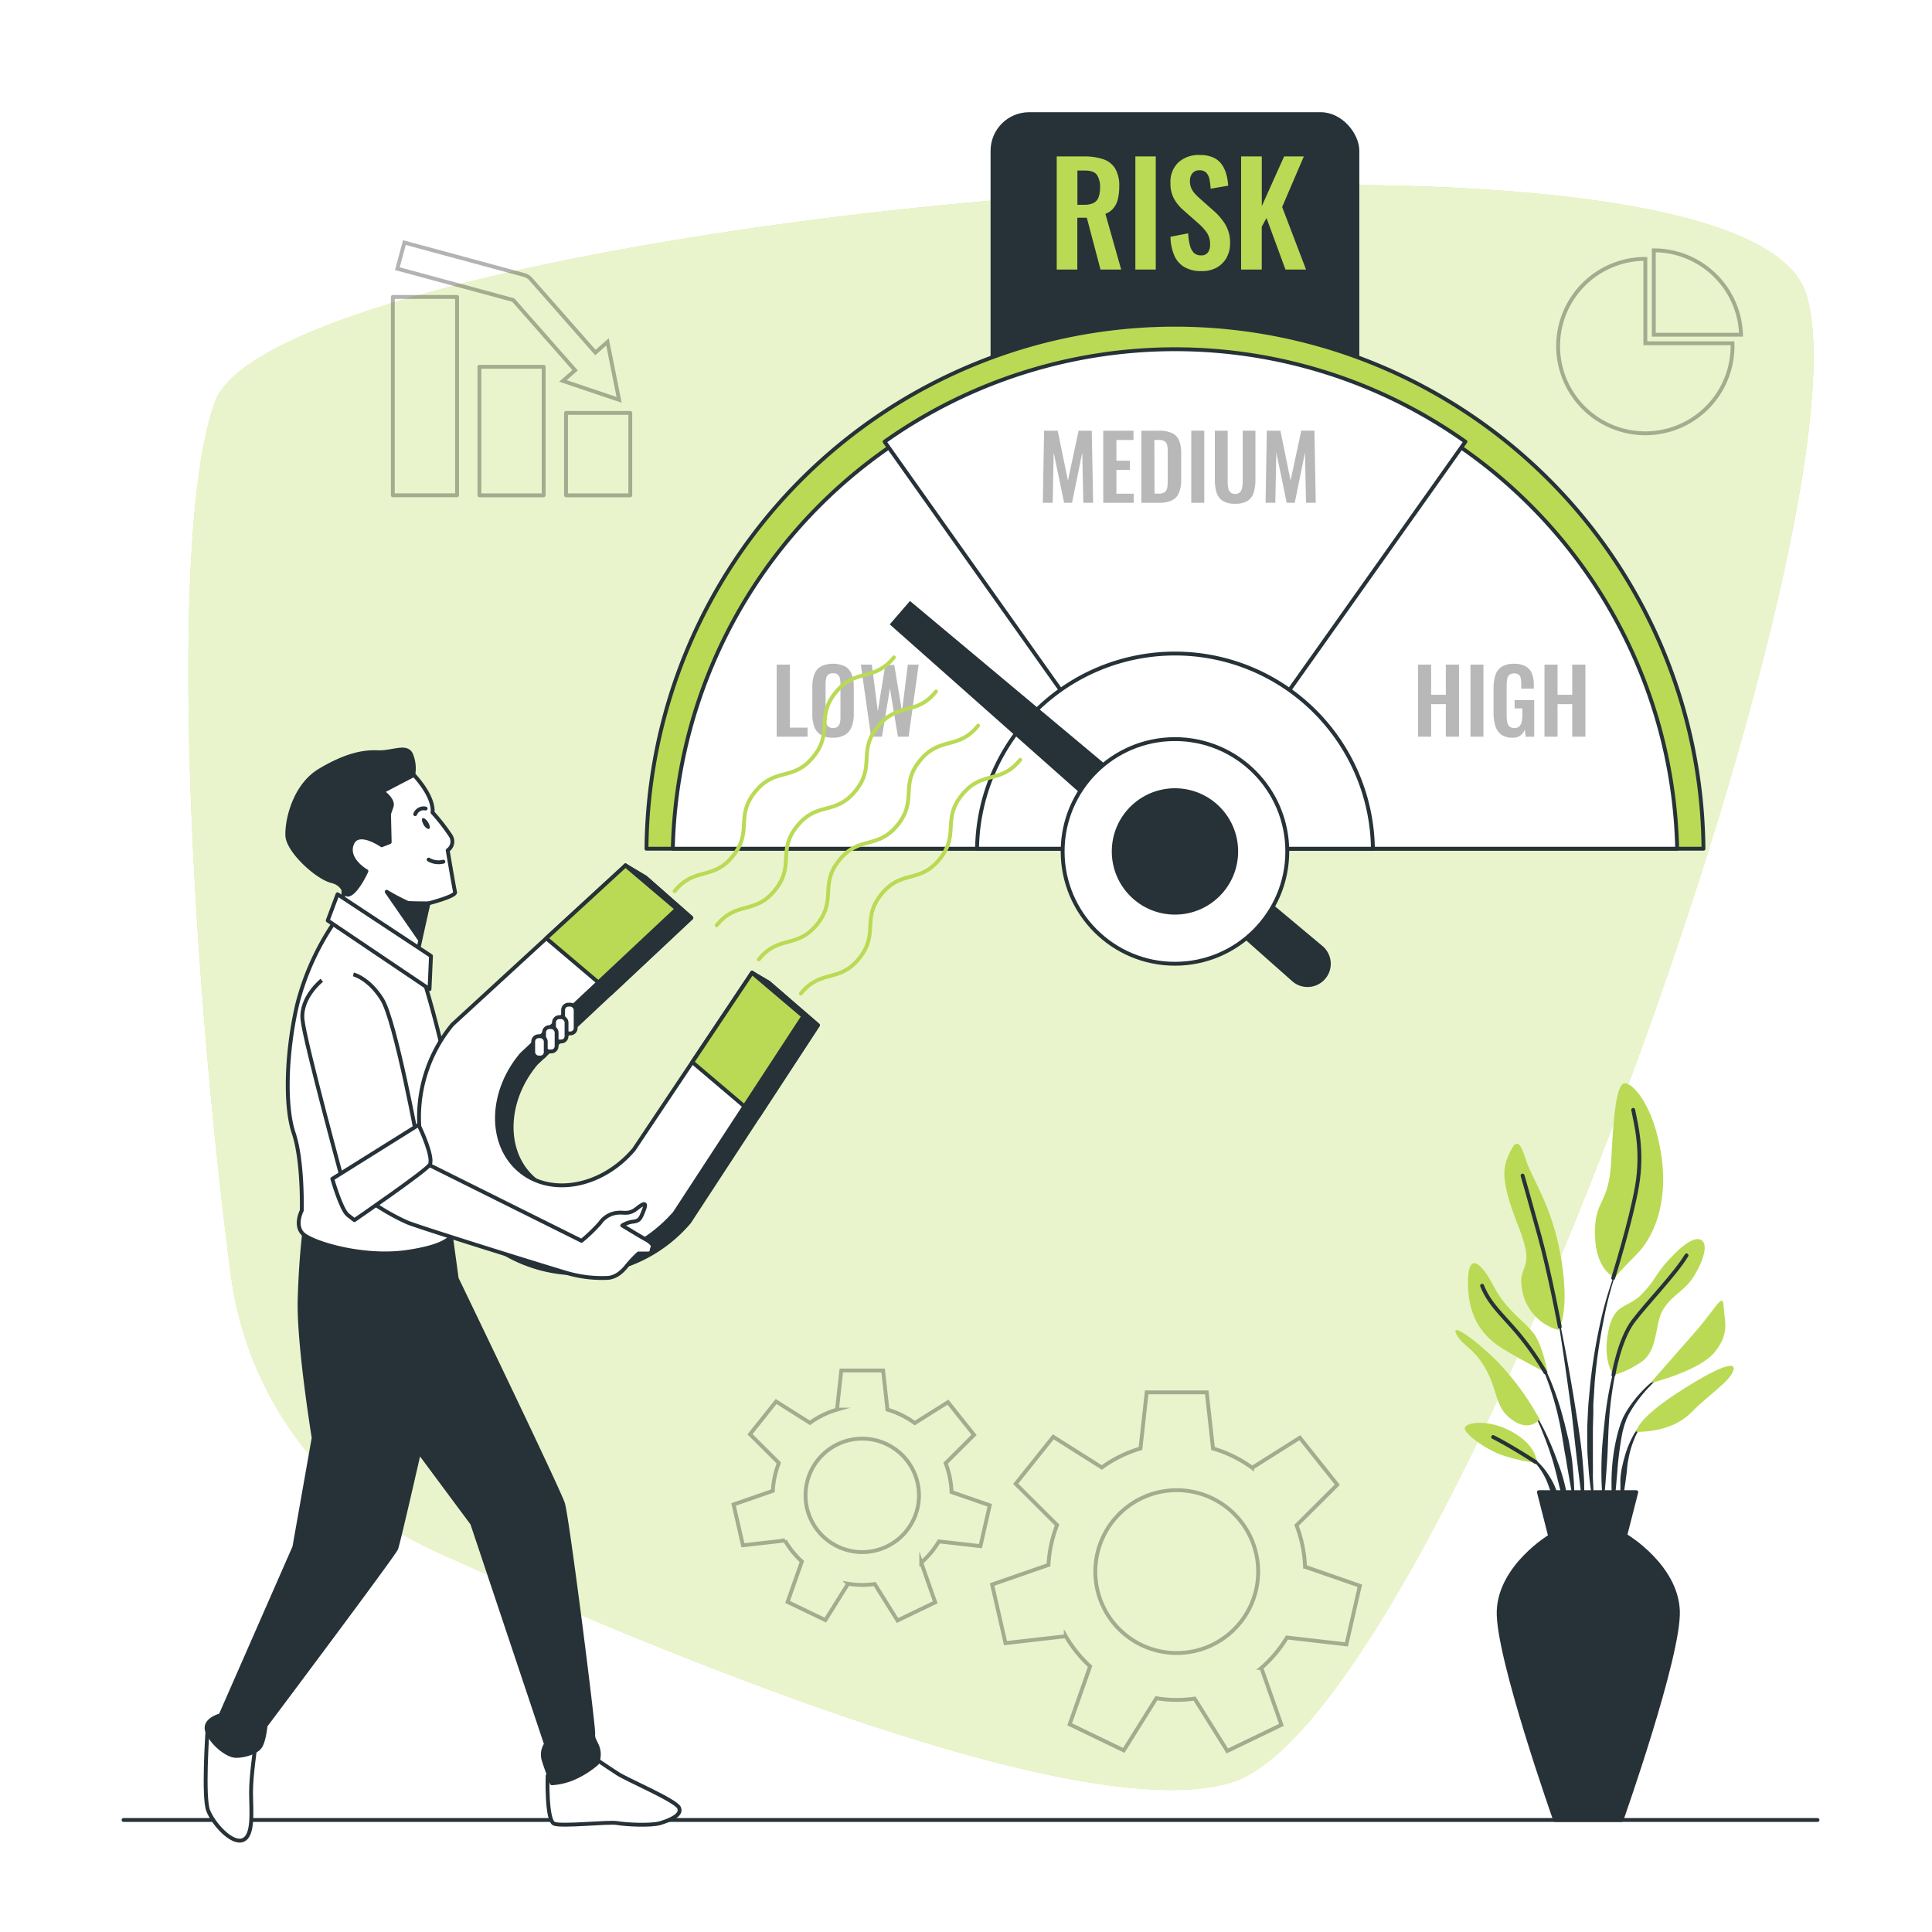
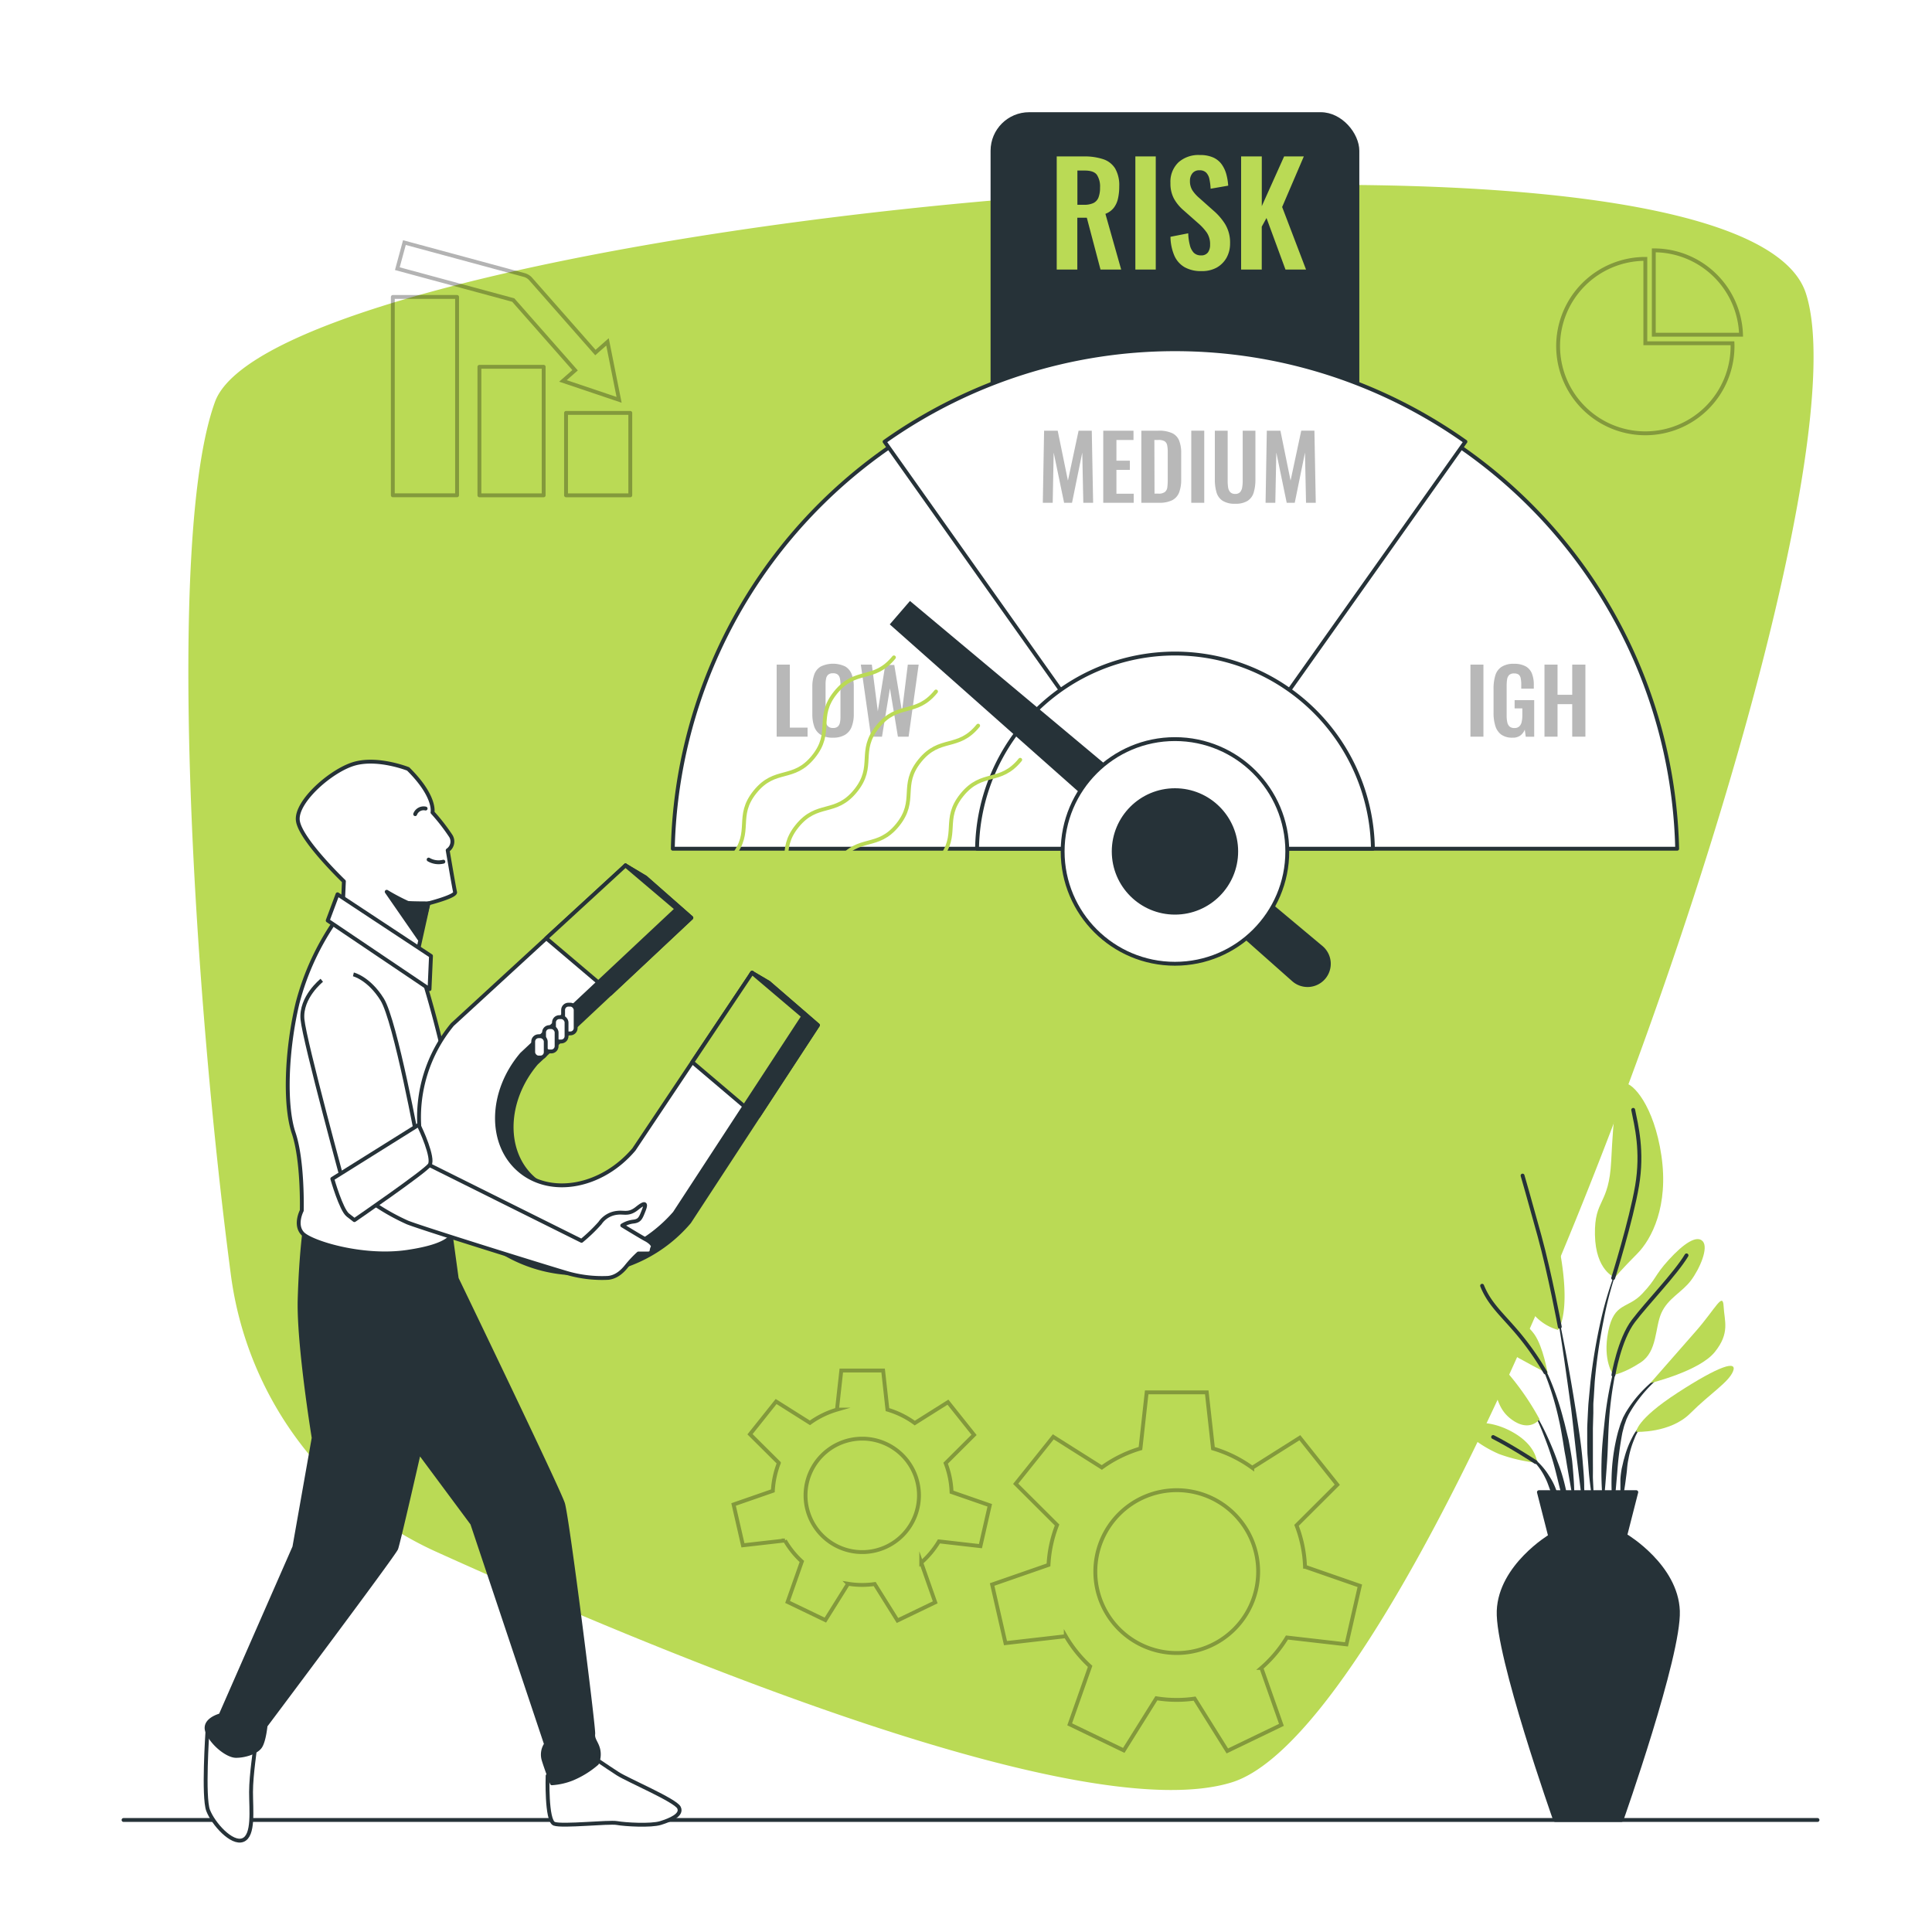
<svg xmlns="http://www.w3.org/2000/svg" class="animated" id="freepik_stories-risk-management" viewBox="0 0 500 500" version="1.1">
  <style>svg#freepik_stories-risk-management:not(.animated) .animable {opacity: 0;}svg#freepik_stories-risk-management.animated #freepik--background-simple--inject-2 {animation: 1s 1 forwards cubic-bezier(.36,-0.01,.5,1.38) zoomIn,3s Infinite  linear shake;animation-delay: 0s,1s;}svg#freepik_stories-risk-management.animated #freepik--Plant--inject-2 {animation: 1.5s Infinite  linear wind;animation-delay: 0s;}svg#freepik_stories-risk-management.animated #freepik--Gears--inject-2 {animation: 3s Infinite  linear shake;animation-delay: 0s;}svg#freepik_stories-risk-management.animated #freepik--Levels--inject-2 {animation: 1s 1 forwards cubic-bezier(.36,-0.01,.5,1.38) slideDown,3s Infinite  linear heartbeat;animation-delay: 0s,1s;}svg#freepik_stories-risk-management.animated #freepik--Character--inject-2 {animation: 1s 1 forwards cubic-bezier(.36,-0.01,.5,1.38) slideLeft,1.5s Infinite  linear floating;animation-delay: 0s,1s;}            @keyframes zoomIn {                0% {                    opacity: 0;                    transform: scale(0.5);                }                100% {                    opacity: 1;                    transform: scale(1);                }            }                    @keyframes shake {                10%, 90% {                    transform: translate3d(-1px, 0, 0);                  }                  20%, 80% {                    transform: translate3d(2px, 0, 0);                  }                  30%, 50%, 70% {                    transform: translate3d(-4px, 0, 0);                  }                  40%, 60% {                    transform: translate3d(4px, 0, 0);                  }            }                    @keyframes wind {                0% {                    transform: rotate( 0deg );                }                25% {                    transform: rotate( 1deg );                }                75% {                    transform: rotate( -1deg );                }            }                    @keyframes slideDown {                0% {                    opacity: 0;                    transform: translateY(-30px);                }                100% {                    opacity: 1;                    transform: translateY(0);                }            }                    @keyframes heartbeat {                0% {                    transform: scale(1);                }                10% {                    transform: scale(1.1);                }                30% {                    transform: scale(1);                }                40% {                    transform: scale(1);                }                50% {                    transform: scale(1.1);                }                60% {                    transform: scale(1);                }                100% {                    transform: scale(1);                }            }                    @keyframes slideLeft {                0% {                    opacity: 0;                    transform: translateX(-30px);                }                100% {                    opacity: 1;                    transform: translateX(0);                }            }                    @keyframes floating {                0% {                    opacity: 1;                    transform: translateY(0px);                }                50% {                    transform: translateY(-10px);                }                100% {                    opacity: 1;                    transform: translateY(0px);                }            }        .animator-hidden { display: none; }</style>
  <g id="freepik--background-simple--inject-2" class="animable animator-active" style="transform-origin: 259.048px 255.545px;">
    <path d="M59.72,329.7a91.82,91.82,0,0,0,52.91,71.78c60.92,27.58,167.92,71.64,206.16,59.79C373.49,444.33,485.66,132,467.35,75.88S72.48,57.7,55.64,104C42.78,139.38,50.13,256.84,59.72,329.7Z" style="fill: #BADA55; transform-origin: 259.048px 255.545px;" id="el44zrrdgpw4c" class="animable" />
    <g id="elt1hzkkv9tij">
-       <path d="M59.72,329.7a91.82,91.82,0,0,0,52.91,71.78c60.92,27.58,167.92,71.64,206.16,59.79C373.49,444.33,485.66,132,467.35,75.88S72.48,57.7,55.64,104C42.78,139.38,50.13,256.84,59.72,329.7Z" style="fill: rgb(255, 255, 255); opacity: 0.7; transform-origin: 259.048px 255.545px;" class="animable" id="elo6z68d45owe" />
-     </g>
+       </g>
  </g>
  <g id="freepik--Plant--inject-2" class="animable" style="transform-origin: 412.67px 375.673px;">
    <path d="M419.34,326.25h0a.09.09,0,0,0,0-.09s-.08,0-.09,0a93.55,93.55,0,0,0-4.92,15.4,145.86,145.86,0,0,0-2.71,16l-.38,4c-.06.67-.13,1.34-.18,2l-.11,2c-.06,1.35-.14,2.7-.18,4.05l0,4.06.05,2c0,.67.08,1.35.12,2,.11,1.35.19,2.7.31,4,.26,2.69.66,5.36,1.08,8a.09.09,0,0,0,.07.06.07.07,0,0,0,.07-.07h0c0-1.35-.06-2.69-.09-4s-.16-2.68-.14-4,0-2.68,0-4l0-2,0-2,0-4,.11-4,0-2c0-.67.08-1.34.12-2l.24-4A143.06,143.06,0,0,1,415,341.74,91.61,91.61,0,0,1,419.34,326.25Z" style="fill: rgb(38, 50, 56); transform-origin: 415.061px 357.945px;" id="elag6r0568k6f" class="animable" />
    <path d="M419.91,347.26a.07.07,0,0,0,0-.08.06.06,0,0,0-.09,0,94.16,94.16,0,0,0-2.86,10.21,92.39,92.39,0,0,0-1.69,10.49c-.36,3.51-.75,7-.8,10.57a87.34,87.34,0,0,0,.37,10.6.08.08,0,0,0,.15,0c.4-3.52.65-7,.9-10.54s.28-7,.51-10.54a94.55,94.55,0,0,1,1.25-10.45A96.23,96.23,0,0,1,419.91,347.26Z" style="fill: rgb(38, 50, 56); transform-origin: 417.182px 368.131px;" id="elb1ejuskkv1t" class="animable" />
    <path d="M431.56,354.66a.07.07,0,0,0-.1,0,36,36,0,0,0-7.79,6.8,31.94,31.94,0,0,0-3,4.23l-.63,1.18-.49,1.23c-.17.41-.3.83-.43,1.25s-.26.83-.38,1.25a50.69,50.69,0,0,0-1.61,10.28,59.64,59.64,0,0,0,.39,10.35.07.07,0,0,0,.07.06.08.08,0,0,0,.07-.07l.89-10.24a89.07,89.07,0,0,1,1.3-10.1c.09-.42.21-.82.31-1.23a11.16,11.16,0,0,1,.36-1.2l.42-1.19.53-1.12a31.63,31.63,0,0,1,2.79-4.24,35.25,35.25,0,0,1,7.32-7.11h0A.07.07,0,0,0,431.56,354.66Z" style="fill: rgb(38, 50, 56); transform-origin: 424.337px 372.964px;" id="elhi6d1he1ec5" class="animable" />
    <path d="M425.92,367.82a11.44,11.44,0,0,0-3.54,4.26,24.94,24.94,0,0,0-2,5.22c-.14.44-.25.89-.35,1.35l-.32,1.36a23.56,23.56,0,0,0-.35,2.77c0,.93,0,1.86,0,2.78a25.91,25.91,0,0,0,.36,2.77.09.09,0,0,0,.06.06.08.08,0,0,0,.09-.06,26.36,26.36,0,0,0,.49-2.72c.14-.91.28-1.8.39-2.7s.25-1.78.32-2.68.19-1.8.38-2.68a24.28,24.28,0,0,1,1.52-5.16,11.35,11.35,0,0,1,3-4.45h0a.07.07,0,0,0-.09-.11Z" style="fill: rgb(38, 50, 56); transform-origin: 422.678px 378.102px;" id="elig1xlrjf7o" class="animable" />
    <path d="M409.58,378.08c-.38-4.54-1.13-9.05-1.84-13.55s-1.49-9-2.32-13.47-1.74-8.94-2.71-13.39a.06.06,0,0,0-.08-.05s-.06,0-.06.08q1.17,6.72,2.15,13.48t1.9,13.51c.55,4.51,1,9,1.55,13.54l1.67,13.54a.07.07,0,0,0,.06.07.08.08,0,0,0,.08-.07c0-1.14,0-2.28.08-3.43s-.05-2.28-.07-3.42C410,382.63,409.76,380.36,409.58,378.08Z" style="fill: rgb(38, 50, 56); transform-origin: 406.328px 364.728px;" id="eluc7ocmzyu5n" class="animable" />
    <path d="M406.86,378c-.25-1.8-.58-3.59-.92-5.38L405.3,370c-.21-.88-.41-1.77-.67-2.64A74,74,0,0,0,401.16,357l-.55-1.25-.61-1.22c-.38-.83-.85-1.61-1.29-2.41a20.45,20.45,0,0,0-3.28-4.35.09.09,0,0,0-.1,0,.07.07,0,0,0,0,.1h0a20.1,20.1,0,0,1,3,4.45c.39.81.81,1.6,1.15,2.44L400,356l.48,1.26a74.37,74.37,0,0,1,3,10.35c.41,1.75.69,3.53,1,5.3l.42,2.66c.16.89.35,1.77.47,2.66.29,1.78.61,3.55.92,5.33s.61,3.57,1,5.35a.09.09,0,0,0,.07.06.07.07,0,0,0,.07-.07c0-1.82,0-3.64-.12-5.45S407.05,379.83,406.86,378Z" style="fill: rgb(38, 50, 56); transform-origin: 401.37px 368.362px;" id="el4u5l9dtruor" class="animable" />
    <path d="M403.09,378.25c-.84-2.39-1.82-4.72-2.88-7a62.59,62.59,0,0,0-3.62-6.64.07.07,0,1,0-.12.07,63.76,63.76,0,0,1,3.09,6.85c.92,2.33,1.76,4.69,2.45,7.08s1.22,4.84,1.86,7.25,1.21,4.83,1.95,7.27a.08.08,0,0,0,.07.05.07.07,0,0,0,.07-.07,36.29,36.29,0,0,0-.7-7.57A47.55,47.55,0,0,0,403.09,378.25Z" style="fill: rgb(38, 50, 56); transform-origin: 401.209px 378.874px;" id="ell1vd2s13j6" class="animable" />
    <path d="M402.94,386.2a16.23,16.23,0,0,0-2-4.2,17.52,17.52,0,0,0-2.91-3.62,13.83,13.83,0,0,0-1.85-1.4,7.72,7.72,0,0,0-2.11-1,.07.07,0,0,0-.08,0,.06.06,0,0,0,0,.09h0a10.35,10.35,0,0,1,3.48,2.71,16.08,16.08,0,0,1,2.43,3.68c.69,1.3,1.05,2.75,1.65,4.09.27.69.53,1.39.83,2.08a17.41,17.41,0,0,0,.92,2.1h0a.08.08,0,0,0,.06,0,.08.08,0,0,0,.08-.07,16.31,16.31,0,0,0-.09-2.32C403.28,387.71,403.12,387,402.94,386.2Z" style="fill: rgb(38, 50, 56); transform-origin: 398.709px 383.352px;" id="elsy8aybr6mb8" class="animable" />
    <path d="M403.22,344.18a13,13,0,0,1-9.18-9.74c-1.72-8,3.83-4.59-1.14-17.2s-3.82-15.48-2.1-19.11,2.67-2.49,4.2,2.29,7.07,12.23,9.17,26.18S403.22,344.18,403.22,344.18Z" style="fill: #BADA55; transform-origin: 397.118px 320.086px;" id="el2zhxskokrsy" class="animable" />
    <path d="M417.93,330.61s-5-1.71-5.16-11.08,3.63-7.45,4.21-19.11,1.34-19.88,3.44-20.07,7.64,5.74,9.55,18.73-2.48,21.6-6.3,25.42S417.93,330.61,417.93,330.61Z" style="fill: #BADA55; transform-origin: 421.598px 305.478px;" id="elbnedcszytsn" class="animable" />
    <path d="M400.54,355.46s-1.14-6.88-3.44-10.13-7.26-6.12-10.51-12.42-6.88-9.37-6.69-.38,4.21,13.57,9.18,16.62S400.54,355.46,400.54,355.46Z" style="fill: #BADA55; transform-origin: 390.216px 341.187px;" id="elvzenru3fwpf" class="animable" />
    <path d="M398.44,367.31A68.89,68.89,0,0,0,387.16,352c-6.68-6.5-12-9.75-10.12-6.5s4.2,3.06,7.45,8.79,2.29,9.94,6.88,13.19S398.44,367.31,398.44,367.31Z" style="fill: #BADA55; transform-origin: 387.549px 356.553px;" id="el8r6mtqtaqwp" class="animable" />
    <path d="M397.87,378.58c-.19-.57-.39-4.77-6.88-8.21s-12.62-2.11-11.85-.39,4.78,4.59,8.79,6.31A40.42,40.42,0,0,0,397.87,378.58Z" style="fill: #BADA55; transform-origin: 388.472px 373.402px;" id="elmlhy7mv5kt" class="animable" />
    <path d="M417.55,355.84s-2.87-3.63-1.34-11.27,5-5.74,8.79-9.75,3.06-4.59,6.88-8.79,7.27-6.5,8.8-4.78-.77,7.07-3.06,10.13-5.93,4.59-7.65,8.41-1,9.94-5.35,12.8S417.55,355.84,417.55,355.84Z" style="fill: #BADA55; transform-origin: 428.468px 338.258px;" id="el3c5hxrj7yg" class="animable" />
    <path d="M427.11,357.94S434,350.11,439,344.38s6.88-10.13,7.07-6.31,1.72,6.88-2.3,11.85S427.11,357.94,427.11,357.94Z" style="fill: #BADA55; transform-origin: 436.811px 347.288px;" id="eliqcnyi5xx1g" class="animable" />
    <path d="M423.48,370.56s-.2-3.06,10.7-10.13,15.48-8.41,14.33-5.54-5.92,5.73-11.08,10.89S423.48,370.56,423.48,370.56Z" style="fill: #BADA55; transform-origin: 436.081px 362.022px;" id="elo7abflhujf" class="animable" />
    <path d="M403.67,343.37s-2.55-13.71-5.23-23.46-4.4-15.67-4.4-15.67" style="fill: none; stroke: rgb(38, 50, 56); stroke-linecap: round; stroke-linejoin: round; transform-origin: 398.855px 323.805px;" id="elv6p9vkdew5" class="animable" />
    <path d="M417.49,330.76s4.65-14.86,6.18-23.84-.19-15.67-1-19.69" style="fill: none; stroke: rgb(38, 50, 56); stroke-linecap: round; stroke-linejoin: round; transform-origin: 420.886px 308.995px;" id="el78o02qihwbr" class="animable" />
    <path d="M399.94,355.17a72.57,72.57,0,0,0-7-10c-4.21-5-7.46-7.64-9.37-12.42" style="fill: none; stroke: rgb(38, 50, 56); stroke-linecap: round; stroke-linejoin: round; transform-origin: 391.755px 343.96px;" id="elsomgg08q8z9" class="animable" />
    <path d="M417.55,355.84s1.53-9.17,5.16-13.95,10.89-12.23,13.76-17" style="fill: none; stroke: rgb(38, 50, 56); stroke-linecap: round; stroke-linejoin: round; transform-origin: 427.01px 340.365px;" id="elfud989v6dt8" class="animable" />
    <path d="M397.42,378.38s-6.43-4.19-11-6.48" style="fill: none; stroke: rgb(38, 50, 56); stroke-linecap: round; stroke-linejoin: round; transform-origin: 391.92px 375.14px;" id="elyoxcnh2q6b" class="animable" />
    <path d="M434.24,416.9c-.43-11.6-13.32-19.33-13.32-19.33H401.18s-12.89,7.73-13.32,19.33S402.46,471,402.46,471h17.18S434.67,428.49,434.24,416.9Z" style="fill: rgb(38, 50, 56); stroke: rgb(38, 50, 56); stroke-linecap: round; stroke-linejoin: round; transform-origin: 411.05px 434.285px;" id="el07bq7ph5z1uw" class="animable" />
    <polygon points="423.47 386.17 398.27 386.17 401.18 397.57 420.56 397.57 423.47 386.17" style="fill: rgb(38, 50, 56); stroke: rgb(38, 50, 56); stroke-linecap: round; stroke-linejoin: round; transform-origin: 410.87px 391.87px;" id="eloc1m0diptqj" class="animable" />
  </g>
  <g id="freepik--Gears--inject-2" class="animable" style="transform-origin: 270.885px 403.915px;">
    <g id="elp577dpg0us">
      <g style="opacity: 0.3; transform-origin: 270.885px 403.915px;" class="animable" id="elnxz3nga60nf">
        <path d="M333.06,423.79l15.4,1.77,3.46-15.16-14.18-4.93a33.07,33.07,0,0,0-2.2-10.71l10.55-10.52-9.69-12.16-12.32,7.78a33.35,33.35,0,0,0-10.16-5l-1.61-14.52H296.76l-1.61,14.52a33.12,33.12,0,0,0-10,4.92l-12.56-7.93L262.86,384l10.71,10.67A32.92,32.92,0,0,0,271.35,405l-14.59,5.07,3.46,15.17,15.6-1.79a33.45,33.45,0,0,0,6.3,7.8l-5.29,15,14,6.75,8.44-13.49a32.91,32.91,0,0,0,9.89.09l8.47,13.54,14-6.75-5.19-14.73A33.25,33.25,0,0,0,333.06,423.79Zm-49.59-17.05a21.07,21.07,0,1,1,21.07,21.06A21.07,21.07,0,0,1,283.47,406.74Z" style="fill: none; stroke: rgb(0, 0, 0); stroke-miterlimit: 10; transform-origin: 304.34px 406.74px;" id="elw5l12ist7l" class="animable" />
        <path d="M243,398.91l10.74,1.23,2.41-10.57-9.89-3.43a23,23,0,0,0-1.53-7.46l7.35-7.33-6.75-8.47-8.59,5.41a22.87,22.87,0,0,0-7.07-3.48l-1.12-10.12H217.73l-1.12,10.12a23,23,0,0,0-7,3.42l-8.75-5.52-6.76,8.47,7.47,7.43a23.1,23.1,0,0,0-1.56,7.22l-10.16,3.53,2.42,10.56,10.87-1.24a23,23,0,0,0,4.38,5.43l-3.69,10.47,9.77,4.7,5.88-9.4a23.17,23.17,0,0,0,3.66.3,24.56,24.56,0,0,0,3.23-.23l5.9,9.43,9.76-4.7-3.61-10.27A23.33,23.33,0,0,0,243,398.91ZM208.47,387a14.68,14.68,0,1,1,14.68,14.68A14.68,14.68,0,0,1,208.47,387Z" style="fill: none; stroke: rgb(0, 0, 0); stroke-miterlimit: 10; transform-origin: 223px 387.035px;" id="el04x82af5ylb" class="animable" />
      </g>
    </g>
  </g>
  <g id="freepik--Coins--inject-2" class="animable animator-hidden" style="transform-origin: 322.889px 290.231px;">
    <g id="el9i98m8351rq">
      <g style="opacity: 0.3; transform-origin: 269.48px 309.76px;" class="animable" id="el9efyrksj6jc">
        <g id="el1dcvt0yclvi">
          <circle cx="269.48" cy="309.76" r="28.8" style="fill: none; stroke: rgb(0, 0, 0); stroke-linecap: round; stroke-linejoin: round; transform-origin: 269.48px 309.76px; transform: rotate(-45deg);" class="animable" id="elc381iy6aox8" />
        </g>
        <path d="M269.82,330.32v-3.85c-2.85-.11-5-1-6.38-2.73s-2.16-4.26-2.27-7.66l5.83-1a16.93,16.93,0,0,0,.44,3.45,4.2,4.2,0,0,0,1.05,2.07,2.5,2.5,0,0,0,1.82.69,1.86,1.86,0,0,0,1.76-.83,3.74,3.74,0,0,0,.48-1.91,6.12,6.12,0,0,0-1-3.53,14.51,14.51,0,0,0-2.66-2.88l-3.52-3a22.71,22.71,0,0,1-2.15-2.28,9,9,0,0,1-1.51-2.64,9.89,9.89,0,0,1-.56-3.52,8.08,8.08,0,0,1,2.21-6.06,9.23,9.23,0,0,1,5.94-2.47v-3.68h2v3.68a7.75,7.75,0,0,1,3.66,1,6.17,6.17,0,0,1,2.17,2.23,10.65,10.65,0,0,1,1.08,2.94,21.56,21.56,0,0,1,.41,3.08l-5.92.87a18.85,18.85,0,0,0-.25-2.71,4,4,0,0,0-.74-1.84,1.91,1.91,0,0,0-1.66-.62,2.11,2.11,0,0,0-1.76.91,3.36,3.36,0,0,0-.6,1.95,4.83,4.83,0,0,0,.92,3.06,19.37,19.37,0,0,0,2.06,2.23l3.44,3a22.92,22.92,0,0,1,2.52,2.69,12.85,12.85,0,0,1,1.87,3.21,10.94,10.94,0,0,1,.7,4,8.89,8.89,0,0,1-.89,4,7.33,7.33,0,0,1-2.57,2.92,8.29,8.29,0,0,1-3.95,1.33v3.89Z" style="fill: none; stroke: rgb(0, 0, 0); stroke-linecap: round; stroke-linejoin: round; transform-origin: 270.168px 309.405px;" id="eltxj06dut34" class="animable" />
      </g>
    </g>
    <g id="el8ac9o9n0sov">
      <g style="opacity: 0.3; transform-origin: 394.59px 252.41px;" class="animable" id="el4d8du6a6beh">
        <g id="el0qxkjvblum7a">
          <circle cx="394.59" cy="252.41" r="18.63" style="fill: none; stroke: rgb(0, 0, 0); stroke-linecap: round; stroke-linejoin: round; transform-origin: 394.59px 252.41px; transform: rotate(-13.39deg);" class="animable" id="el0kbw6g7rywr" />
        </g>
        <path d="M394.8,265.71v-2.49a5.33,5.33,0,0,1-4.12-1.76,8.11,8.11,0,0,1-1.47-5l3.77-.64a10.83,10.83,0,0,0,.29,2.24,2.69,2.69,0,0,0,.68,1.33,1.59,1.59,0,0,0,1.18.45,1.18,1.18,0,0,0,1.13-.54,2.39,2.39,0,0,0,.31-1.23,4,4,0,0,0-.63-2.29,9.41,9.41,0,0,0-1.72-1.86l-2.28-2a15.8,15.8,0,0,1-1.39-1.48,6,6,0,0,1-1-1.71,6.49,6.49,0,0,1-.36-2.28,5.27,5.27,0,0,1,1.43-3.92,6,6,0,0,1,3.84-1.59v-2.38h1.29V241a4.87,4.87,0,0,1,2.37.66,3.93,3.93,0,0,1,1.4,1.44,6.64,6.64,0,0,1,.7,1.9,14.49,14.49,0,0,1,.27,2l-3.83.56a12.47,12.47,0,0,0-.16-1.76,2.66,2.66,0,0,0-.48-1.19,1.25,1.25,0,0,0-1.07-.4,1.38,1.38,0,0,0-1.14.59,2.16,2.16,0,0,0-.39,1.26,3.13,3.13,0,0,0,.59,2,12.86,12.86,0,0,0,1.34,1.45l2.22,1.92a15.76,15.76,0,0,1,1.63,1.74,8.45,8.45,0,0,1,1.21,2.08,7.07,7.07,0,0,1,.45,2.61,5.78,5.78,0,0,1-.57,2.58,4.81,4.81,0,0,1-1.66,1.89,5.49,5.49,0,0,1-2.56.86v2.51Z" style="fill: none; stroke: rgb(0, 0, 0); stroke-linecap: round; stroke-linejoin: round; transform-origin: 395.021px 252.135px;" id="elvjvi461q2xg" class="animable" />
      </g>
    </g>
  </g>
  <g id="freepik--chart-2--inject-2" class="animable" style="transform-origin: 426.91px 88.465px;">
    <g id="eleh6j4mxgwf6">
      <g style="opacity: 0.3; transform-origin: 426.91px 88.465px;" class="animable" id="elujtyeo9d4wk">
        <path d="M448.36,88.84H425.81V67a22.57,22.57,0,1,0,22.57,22.57C448.38,89.34,448.37,89.09,448.36,88.84Z" style="fill: none; stroke: rgb(0, 0, 0); stroke-miterlimit: 10; transform-origin: 425.81px 89.57px;" id="elkcj4s207w2r" class="animable" />
        <path d="M450.58,86.62H428V64.79A22.56,22.56,0,0,1,450.58,86.62Z" style="fill: none; stroke: rgb(0, 0, 0); stroke-miterlimit: 10; transform-origin: 439.29px 75.705px;" id="el9rkwut406jl" class="animable" />
      </g>
    </g>
  </g>
  <g id="freepik--chart-1--inject-2" class="animable" style="transform-origin: 132.39px 95.485px;">
    <g id="elg6ecu7k0i49">
      <g style="opacity: 0.3; transform-origin: 132.39px 95.485px;" class="animable" id="eli0cx743hi9r">
        <rect x="101.66" y="76.85" width="16.63" height="51.33" style="fill: none; stroke: rgb(0, 0, 0); stroke-linecap: round; stroke-linejoin: round; transform-origin: 109.975px 102.515px;" id="elzupb7pegmlo" class="animable" />
        <rect x="124.07" y="94.93" width="16.63" height="33.26" style="fill: none; stroke: rgb(0, 0, 0); stroke-linecap: round; stroke-linejoin: round; transform-origin: 132.385px 111.56px;" id="elee5slep37s9" class="animable" />
        <rect x="146.49" y="106.86" width="16.63" height="21.33" style="fill: none; stroke: rgb(0, 0, 0); stroke-linecap: round; stroke-linejoin: round; transform-origin: 154.805px 117.525px;" id="eltrofk850kkb" class="animable" />
        <path d="M160.22,103.48l-3-15-3.13,2.76-16.72-19a3.43,3.43,0,0,0-1.71-1.07l-31-8.39-1.83,6.75,30,8.12,16,18.17-3.14,2.76Z" style="fill: none; stroke: rgb(0, 0, 0); stroke-miterlimit: 10; transform-origin: 131.525px 83.13px;" id="elfbgfukuqmba" class="animable" />
      </g>
    </g>
  </g>
  <g id="freepik--Levels--inject-2" class="animable" style="transform-origin: 304.085px 142.238px;">
    <rect x="256.36" y="29.04" width="95.43" height="93.99" rx="9.98" style="fill: rgb(38, 50, 56); transform-origin: 304.075px 76.035px;" id="elppur5l0mm1" class="animable" />
-     <path d="M440.86,219.65H167.31a136.78,136.78,0,0,1,273.55,0Z" style="fill: #BADA55; stroke: rgb(38, 50, 56); stroke-linejoin: round; transform-origin: 304.085px 151.845px;" id="eloxjp95cxdk" class="animable" />
    <path d="M434.05,219.65H174.12a130,130,0,0,1,259.93,0Z" style="fill: rgb(255, 255, 255); stroke: rgb(38, 50, 56); stroke-linejoin: round; transform-origin: 304.085px 156.158px;" id="el33e38k4iyfn" class="animable" />
    <path d="M379.25,114.3,304.59,219.65l-.5.7-.5-.7L228.93,114.31a130,130,0,0,1,150.32,0Z" style="fill: rgb(255, 255, 255); stroke: rgb(38, 50, 56); stroke-linejoin: round; transform-origin: 304.09px 155.365px;" id="elcyp3s4f0zqd" class="animable" />
    <path d="M355.31,219.65H252.86a51.23,51.23,0,0,1,102.45,0Z" style="fill: rgb(255, 255, 255); stroke: rgb(38, 50, 56); stroke-linejoin: round; transform-origin: 304.085px 194.393px;" id="el4ss41fvtlow" class="animable" />
    <path d="M342.94,253.35h0a6,6,0,0,1-8.5.6L230.27,161.59l5.23-6.06,106.78,89.32A6,6,0,0,1,342.94,253.35Z" style="fill: rgb(38, 50, 56); transform-origin: 287.335px 205.483px;" id="elor6n8b3g19" class="animable" />
    <circle cx="304.08" cy="220.35" r="29.07" style="fill: rgb(255, 255, 255); stroke: rgb(38, 50, 56); stroke-linejoin: round; transform-origin: 304.08px 220.35px;" id="elnpzwk33jm8h" class="animable" />
    <circle cx="304.08" cy="220.35" r="15.85" style="fill: rgb(38, 50, 56); stroke: rgb(38, 50, 56); stroke-linejoin: round; transform-origin: 304.08px 220.35px;" id="elbb0xtgthtpa" class="animable" />
    <g id="el0lm7sn7w4icr">
      <g style="opacity: 0.28; transform-origin: 219.375px 181.344px;" class="animable" id="elta20g8836rh">
        <path d="M201,190.65V172h3.41v16.31H209v2.34Z" id="el7axb2ayju4" class="animable" style="transform-origin: 205px 181.325px;" />
        <path d="M215.57,190.91a5.87,5.87,0,0,1-3.15-.74,4.07,4.07,0,0,1-1.69-2.12,9.69,9.69,0,0,1-.5-3.27v-7a9.41,9.41,0,0,1,.5-3.23,3.93,3.93,0,0,1,1.69-2.06,7.34,7.34,0,0,1,6.34,0,4,4,0,0,1,1.68,2.06,8.93,8.93,0,0,1,.52,3.23v7a9,9,0,0,1-.52,3.23,4.18,4.18,0,0,1-1.68,2.12A5.84,5.84,0,0,1,215.57,190.91Zm0-2.51a1.81,1.81,0,0,0,1.26-.37,1.9,1.9,0,0,0,.54-1,6.88,6.88,0,0,0,.14-1.41V177a6.57,6.57,0,0,0-.14-1.4,1.81,1.81,0,0,0-.54-1,1.86,1.86,0,0,0-1.26-.36,1.81,1.81,0,0,0-1.22.36,1.7,1.7,0,0,0-.55,1,6.57,6.57,0,0,0-.14,1.4v8.59a6.9,6.9,0,0,0,.13,1.41,1.72,1.72,0,0,0,.54,1A1.79,1.79,0,0,0,215.57,188.4Z" id="el08p1oek9y66v" class="animable" style="transform-origin: 215.595px 181.344px;" />
        <path d="M225.43,190.65,222.78,172h2.85l1.55,12.09,1.93-12h2.33l2,12L234.94,172h2.81l-2.6,18.65h-2.77l-2.07-12.5-2.05,12.5Z" id="eliiz7vomhcnq" class="animable" style="transform-origin: 230.265px 181.325px;" />
      </g>
    </g>
    <g id="el51aycdw4cvc">
      <g style="opacity: 0.28; transform-origin: 388.65px 181.349px;" class="animable" id="elyeav6tt7m9k">
-         <path d="M367,190.65V172h3.38v7.81h3.8V172h3.41v18.65h-3.41v-8.42h-3.8v8.42Z" id="elicmuhtk21qn" class="animable" style="transform-origin: 372.295px 181.325px;" />
        <path d="M380.55,190.65V172h3.36v18.65Z" id="elomsi9d7thns" class="animable" style="transform-origin: 382.23px 181.325px;" />
        <path d="M391.46,190.91a4.91,4.91,0,0,1-2.92-.78A4.4,4.4,0,0,1,387,187.9a11.06,11.06,0,0,1-.47-3.39v-6.27a11.67,11.67,0,0,1,.46-3.45,4,4,0,0,1,1.63-2.22,5.68,5.68,0,0,1,3.21-.78,6.13,6.13,0,0,1,3,.65,3.71,3.71,0,0,1,1.62,1.85,7.79,7.79,0,0,1,.5,2.94v1h-3.25v-1.06a7.73,7.73,0,0,0-.13-1.55,1.7,1.7,0,0,0-.5-1,1.88,1.88,0,0,0-1.23-.33,1.72,1.72,0,0,0-1.31.44,2.14,2.14,0,0,0-.5,1.15,10.84,10.84,0,0,0-.11,1.57v7.8a7.43,7.43,0,0,0,.17,1.68,2,2,0,0,0,.59,1.1,1.89,1.89,0,0,0,1.25.38,1.74,1.74,0,0,0,1.26-.42,2.13,2.13,0,0,0,.61-1.15,7.42,7.42,0,0,0,.18-1.75v-1.75h-2v-2.14h5.07v9.46h-2.19l-.25-1.84a3.55,3.55,0,0,1-1.12,1.51A3.23,3.23,0,0,1,391.46,190.91Z" id="eluubqzk72ejr" class="animable" style="transform-origin: 391.789px 181.349px;" />
        <path d="M399.71,190.65V172h3.38v7.81h3.8V172h3.41v18.65h-3.41v-8.42h-3.8v8.42Z" id="elhizkqngg8sl" class="animable" style="transform-origin: 405.005px 181.325px;" />
      </g>
    </g>
    <g id="eliazz3vfmglo">
      <g style="opacity: 0.28; transform-origin: 305.2px 120.916px;" class="animable" id="el3j0zxf0d2ew">
        <path d="M269.88,130.12l.33-18.66h3.52l2.65,12.92,2.76-12.92h3.41l.35,18.66h-2.54l-.27-13-2.65,13h-2.05l-2.7-13-.25,13Z" id="elfxa5htcgqva" class="animable" style="transform-origin: 276.39px 120.79px;" />
        <path d="M285.52,130.12V111.46h7.83v2.4h-4.42v5.37h3.48v2.37h-3.48v6.17h4.47v2.35Z" id="el3aqujw36aju" class="animable" style="transform-origin: 289.46px 120.79px;" />
        <path d="M295.38,130.12V111.46h4.4a8.15,8.15,0,0,1,3.55.63,3.58,3.58,0,0,1,1.82,1.91,8.53,8.53,0,0,1,.54,3.27v6.81a9.14,9.14,0,0,1-.54,3.38,3.78,3.78,0,0,1-1.79,2,7.51,7.51,0,0,1-3.45.66Zm3.41-2.37h1a2.61,2.61,0,0,0,1.68-.42,1.83,1.83,0,0,0,.63-1.21,15.08,15.08,0,0,0,.11-1.94V117a8.16,8.16,0,0,0-.16-1.82,1.59,1.59,0,0,0-.67-1,3.2,3.2,0,0,0-1.63-.32h-1Z" id="ela7htm4iqqgw" class="animable" style="transform-origin: 300.537px 120.79px;" />
        <path d="M308.3,130.12V111.46h3.36v18.66Z" id="eln6au48kjbi9" class="animable" style="transform-origin: 309.98px 120.79px;" />
        <path d="M319.65,130.37a5.77,5.77,0,0,1-3.22-.76,3.86,3.86,0,0,1-1.59-2.16,11.48,11.48,0,0,1-.44-3.37V111.46h3.32v13a10.66,10.66,0,0,0,.11,1.64,2.39,2.39,0,0,0,.54,1.25,1.66,1.66,0,0,0,1.28.47,1.64,1.64,0,0,0,1.3-.47,2.47,2.47,0,0,0,.53-1.25,9.48,9.48,0,0,0,.13-1.64v-13h3.29v12.62a11.48,11.48,0,0,1-.44,3.37,3.87,3.87,0,0,1-1.57,2.16A5.79,5.79,0,0,1,319.65,130.37Z" id="elc88n99l4199" class="animable" style="transform-origin: 319.65px 120.92px;" />
        <path d="M327.53,130.12l.32-18.66h3.52L334,124.38l2.76-12.92h3.41l.35,18.66H338l-.27-13-2.65,13H333l-2.69-13-.26,13Z" id="elotnhq9eb2c" class="animable" style="transform-origin: 334.025px 120.79px;" />
      </g>
    </g>
    <path d="M273.48,69.76V40.48h7a15.45,15.45,0,0,1,5,.71,5.76,5.76,0,0,1,3.11,2.4,8.67,8.67,0,0,1,1.07,4.63,14,14,0,0,1-.33,3.18,6,6,0,0,1-1.1,2.4,5,5,0,0,1-2.15,1.54l4.08,14.42h-5.35l-3.54-13.41h-2.46V69.76ZM278.83,53h1.66a5.7,5.7,0,0,0,2.48-.45,2.69,2.69,0,0,0,1.32-1.45,7,7,0,0,0,.4-2.55,5.51,5.51,0,0,0-.82-3.31c-.54-.73-1.57-1.1-3.09-1.1h-1.95Z" style="fill: #BADA55; transform-origin: 281.82px 55.118px;" id="eltq3emndkeis" class="animable" />
    <path d="M293.83,69.76V40.48h5.28V69.76Z" style="fill: #BADA55; transform-origin: 296.47px 55.12px;" id="el5ivdjsmxel7" class="animable" />
    <path d="M311,70.16a8.62,8.62,0,0,1-4.41-1,6.47,6.47,0,0,1-2.67-3,12.74,12.74,0,0,1-1-4.88l4.59-.9a13.67,13.67,0,0,0,.41,3,4.37,4.37,0,0,0,1,2,2.52,2.52,0,0,0,1.86.71,2.11,2.11,0,0,0,1.85-.78,3.37,3.37,0,0,0,.54-2,5.3,5.3,0,0,0-.87-3.14A13.71,13.71,0,0,0,310,57.69l-3.69-3.26a11,11,0,0,1-2.48-3,8.24,8.24,0,0,1-.92-4.06A6.93,6.93,0,0,1,305,42a7.76,7.76,0,0,1,5.53-1.88,8.24,8.24,0,0,1,3.43.63,5.46,5.46,0,0,1,2.19,1.75,8.11,8.11,0,0,1,1.21,2.55,15.24,15.24,0,0,1,.5,3l-4.55.79a15.27,15.27,0,0,0-.31-2.45,3.32,3.32,0,0,0-.83-1.7,2.33,2.33,0,0,0-1.75-.62,2.21,2.21,0,0,0-1.83.78,3,3,0,0,0-.63,1.93,4.41,4.41,0,0,0,.61,2.44,9.23,9.23,0,0,0,1.78,2L314,54.47A15.33,15.33,0,0,1,317.06,58,9.15,9.15,0,0,1,318.34,63a7.49,7.49,0,0,1-.92,3.72,6.7,6.7,0,0,1-2.57,2.55A7.8,7.8,0,0,1,311,70.16Z" style="fill: #BADA55; transform-origin: 310.622px 55.137px;" id="elja74mk45cba" class="animable" />
    <path d="M321.2,69.76V40.48h5.35V53.35l5.78-12.87h5.1l-5.61,13.09L338,69.76h-5.32l-4.91-13.34-1.23,2.24v11.1Z" style="fill: #BADA55; transform-origin: 329.6px 55.12px;" id="elb191g4zer" class="animable" />
  </g>
  <g id="freepik--Lines--inject-2" class="animable" style="transform-origin: 219.305px 213.63px;">
    <path d="M174.58,230.63c5.21-6.42,9.87-2.65,15.08-9.07s.55-10.21,5.76-16.64,9.87-2.64,15.08-9.07.55-10.21,5.76-16.64,9.88-2.65,15.09-9.08" style="fill: none; stroke: #BADA55; stroke-linecap: round; stroke-linejoin: round; transform-origin: 202.965px 200.38px;" id="el3seer4b2z8t" class="animable" />
    <path d="M185.47,239.46c5.21-6.42,9.87-2.64,15.08-9.07s.55-10.21,5.76-16.63,9.87-2.65,15.09-9.08.55-10.21,5.76-16.64,9.87-2.65,15.08-9.08" style="fill: none; stroke: #BADA55; stroke-linecap: round; stroke-linejoin: round; transform-origin: 213.855px 209.21px;" id="el6vuus0llrde" class="animable" />
    <path d="M196.37,248.29c5.21-6.42,9.87-2.64,15.08-9.07s.55-10.2,5.76-16.63,9.87-2.65,15.08-9.08.55-10.21,5.76-16.64,9.87-2.65,15.09-9.07" style="fill: none; stroke: #BADA55; stroke-linecap: round; stroke-linejoin: round; transform-origin: 224.755px 218.045px;" id="eliacg95dzjui" class="animable" />
    <path d="M207.26,257.13c5.21-6.43,9.87-2.65,15.08-9.08s.55-10.2,5.76-16.63,9.87-2.65,15.08-9.08.55-10.2,5.77-16.63,9.87-2.65,15.08-9.08" style="fill: none; stroke: #BADA55; stroke-linecap: round; stroke-linejoin: round; transform-origin: 235.645px 226.88px;" id="elenh9lpcyfz5" class="animable" />
  </g>
  <g id="freepik--Floor--inject-2" class="animable" style="transform-origin: 251.17px 471.01px;">
    <line x1="31.97" y1="471.01" x2="470.37" y2="471.01" style="fill: none; stroke: rgb(38, 50, 56); stroke-linecap: round; stroke-linejoin: round; transform-origin: 251.17px 471.01px;" id="ely8gpqx737ff" class="animable" />
  </g>
  <g id="freepik--Character--inject-2" class="animable" style="transform-origin: 132.45px 335.171px;">
    <path d="M53.68,448.12s-1.15,17,.19,20.44,6.11,8.78,9,7.64,2.1-7.84,2.1-12.42,1.15-11.46,1.15-12.6S53.68,448.12,53.68,448.12Z" style="fill: rgb(255, 255, 255); stroke: rgb(38, 50, 56); stroke-linejoin: round; transform-origin: 59.67px 462.238px;" id="elorixehig85k" class="animable" />
    <path d="M141.72,459.58s-.38,11.65,1.72,12.41,14.13-.57,16.23-.19,8.79.77,11.27,0,5.73-2.1,4.77-4-13.17-7.06-15.85-8.78-7.45-5-7.45-5Z" style="fill: rgb(255, 255, 255); stroke: rgb(38, 50, 56); stroke-linejoin: round; transform-origin: 158.788px 463.132px;" id="eljn3q5ekjspo" class="animable" />
    <path d="M78.89,317.87s-1,6.69-1.34,18.34,3.63,35.9,3.63,35.9l-5,28.27-19.1,43.54s-4.58,1.15-3.43,4.2,5.15,6.3,7.44,6.3,5.35-.95,6.31-2.48,1.33-5.35,1.33-5.35,33.23-44.3,33.81-45.83,5.92-25,5.92-25l13.75,18.52,19.1,57.11a4.82,4.82,0,0,0-.58,4.2c.77,2.48,2.1,5.92,2.1,5.92a17.26,17.26,0,0,0,5.16-1.15,23.57,23.57,0,0,0,6.49-4,5.76,5.76,0,0,0,.39-3.43c-.39-1.91-1.53-2.68-1.34-4.21s-6.69-55.95-7.83-59.58-27.5-58.25-27.5-58.25l-1.91-13.94A62.3,62.3,0,0,1,78.89,317.87Z" style="fill: rgb(38, 50, 56); stroke: rgb(38, 50, 56); stroke-linejoin: round; transform-origin: 104.22px 389.23px;" id="el7bw3y7v87g" class="animable" />
    <path d="M105.63,199S98.09,196,92,197.57,76.4,207.5,77.09,212.42,89,228.09,89,228.09l-.43,9.82,19.53,8.43,2.78-12.55s7.17-1.83,6.9-2.9-1.92-10.83-1.92-10.83a2.73,2.73,0,0,0,.71-3.86,49.91,49.91,0,0,0-4.64-5.94S112.89,206.19,105.63,199Z" style="fill: rgb(255, 255, 255); stroke: rgb(38, 50, 56); stroke-linecap: round; stroke-linejoin: round; transform-origin: 97.421px 221.728px;" id="eledyqakz5pxw" class="animable" />
    <path d="M110.86,233.79s-4.59,0-5.35-.13a57.3,57.3,0,0,1-5.43-2.87L108.53,243Z" style="fill: rgb(38, 50, 56); stroke: rgb(38, 50, 56); stroke-linecap: round; stroke-linejoin: round; transform-origin: 105.47px 236.895px;" id="elemhqtxmmnbs" class="animable" />
-     <path d="M110.77,212.77c.48.76.62,1.53.31,1.72s-1-.25-1.43-1-.62-1.52-.31-1.72S110.29,212,110.77,212.77Z" style="fill: rgb(38, 50, 56); transform-origin: 110.216px 213.128px;" id="elkpcaefvxn4r" class="animable" />
    <path d="M110.15,209.25a2.34,2.34,0,0,0-2.7,1.45" style="fill: none; stroke: rgb(38, 50, 56); stroke-linecap: round; stroke-linejoin: round; transform-origin: 108.8px 209.947px;" id="elk5uh34u0em" class="animable" />
    <path d="M114.74,223a5.09,5.09,0,0,1-3.81-.54" style="fill: none; stroke: rgb(38, 50, 56); stroke-linecap: round; stroke-linejoin: round; transform-origin: 112.835px 222.807px;" id="el09oldl1xdmio" class="animable" />
-     <path d="M106.92,200.68l-8,4.17s3.07,2.05,2.41,3.91l-.65,1.87.17,7.31-2.06.81s-6.21-4.35-7.72-.29,3.76,7,3.76,7-2.17,4.8-4.16,5.87-.87-2.32-4.8-3.3-11.35-7.86-11.51-11.78,1.8-12.91,8.43-16.87S94,194.5,97.75,194.68s7.42-2,8.63.56A9.31,9.31,0,0,1,106.92,200.68Z" style="fill: rgb(38, 50, 56); stroke: rgb(38, 50, 56); stroke-linecap: round; stroke-linejoin: round; transform-origin: 90.727px 212.761px;" id="elul8wzqy7ft" class="animable" />
    <path d="M87.1,237.85A67.05,67.05,0,0,0,77,259.62c-2.87,12-3.44,26.36-1,33.61s2.1,20.06,2.1,20.06-1.91,3.63.19,5.92,15.47,6.49,27.12,4.77,12-4.58,12.61-6.49.38-27.88-2.1-39.53A276.77,276.77,0,0,0,108.87,251C107.15,245.87,87.1,237.85,87.1,237.85Z" style="fill: rgb(255, 255, 255); stroke: rgb(38, 50, 56); stroke-linejoin: round; transform-origin: 96.385px 281.117px;" id="elzdy26vsq5tk" class="animable" />
    <polygon points="87.35 231.44 111.54 247.4 111.16 255.99 84.81 238.23 87.35 231.44" style="fill: rgb(255, 255, 255); stroke: rgb(38, 50, 56); stroke-linejoin: round; transform-origin: 98.175px 243.715px;" id="eldvqnj9klgqh" class="animable" />
    <path d="M211.68,265.32l-12.73-11-4.32-2.55-26.8,48c-8.31,9.8-21.54,12.23-29.56,5.43s-7.78-20.25.53-30.05l40.12-37.64L167.07,227.1l-5.2-3.12-41,43.47a37.71,37.71,0,1,0,57.52,48.79Z" style="fill: rgb(38, 50, 56); stroke: rgb(38, 50, 56); stroke-linejoin: round; transform-origin: 161.794px 276.774px;" id="elpttkkzfsrak" class="animable" />
    <polygon points="198.95 254.31 194.63 251.76 180.83 276.5 192.65 286.32 196.28 288.87 211.68 265.32 198.95 254.31" style="fill: rgb(38, 50, 56); stroke: rgb(38, 50, 56); stroke-linecap: round; stroke-linejoin: round; transform-origin: 196.255px 270.315px;" id="el9sjimtm5fgh" class="animable" />
    <polygon points="154.85 254.25 157.96 257.2 178.92 237.54 167.07 227.1 161.87 223.98 148.45 238.21 154.85 254.25" style="fill: rgb(38, 50, 56); stroke: rgb(38, 50, 56); stroke-linecap: round; stroke-linejoin: round; transform-origin: 163.685px 240.59px;" id="elbekqoey5gxf" class="animable" />
    <path d="M207.89,263l-13.26-11.25-30.58,45.73c-8.31,9.8-21.55,12.23-29.57,5.43s-7.78-20.26.53-30.06l40.13-37.63L161.87,224l-44.8,41.16a37.72,37.72,0,0,0,57.53,48.79Z" style="fill: rgb(255, 255, 255); stroke: rgb(38, 50, 56); stroke-linejoin: round; transform-origin: 158.167px 275.444px;" id="eleevbxqjfzzj" class="animable" />
    <polygon points="192.65 286.32 207.89 263.01 194.63 251.76 179.17 274.88 192.65 286.32" style="fill: #BADA55; stroke: rgb(38, 50, 56); stroke-linejoin: round; transform-origin: 193.53px 269.04px;" id="el33807cby11s" class="animable" />
    <polygon points="154.85 254.25 175.14 235.23 161.87 223.98 141.37 242.82 154.85 254.25" style="fill: #BADA55; stroke: rgb(38, 50, 56); stroke-linejoin: round; transform-origin: 158.255px 239.115px;" id="eluwlwnv5x76o" class="animable" />
    <path d="M109.06,300.49l41.44,20.63a42.64,42.64,0,0,0,4.78-4.59,6.17,6.17,0,0,1,4.58-2.67c1.72-.19,2.87.57,5-1.14s2.48-1.34,1.72.57-1,2.67-2.68,2.86a6.9,6.9,0,0,0-2.86,1s5,3.05,6.11,3.63,2.1,1.52,1.72,2.1,0,1.52-1.15,1.52h-2.48a28.34,28.34,0,0,0-3.06,3.25c-1.52,1.91-3.05,2.87-4.77,3.06a32.47,32.47,0,0,1-10.31-1.15c-4-1.14-37.25-11.46-41.64-13.18a56.58,56.58,0,0,1-9.93-5.73Z" style="fill: rgb(255, 255, 255); stroke: rgb(38, 50, 56); stroke-linejoin: round; transform-origin: 132.241px 315.62px;" id="el38wz9oxgga8" class="animable" />
    <path d="M83.28,253.7s-5.54,4.39-5,10.12,11.08,44.31,11.08,44.31l18.91-11.65s-5.92-32.27-9.36-37.81-7.45-6.5-7.45-6.5" style="fill: rgb(255, 255, 255); stroke: rgb(38, 50, 56); stroke-linejoin: round; transform-origin: 93.257px 280.15px;" id="elfpax8x49dhu" class="animable" />
    <path d="M108.3,291.13,86,305.08s2.29,8,4,9.35l1.72,1.34s18.34-12.6,19.48-14.32S108.87,292.09,108.3,291.13Z" style="fill: rgb(255, 255, 255); stroke: rgb(38, 50, 56); stroke-linejoin: round; transform-origin: 98.714px 303.45px;" id="elm7u7br50qsn" class="animable" />
    <g id="elkbztnl4ec7">
      <rect x="145.73" y="260" width="3.25" height="7.45" rx="1.38" style="fill: rgb(255, 255, 255); stroke: rgb(38, 50, 56); stroke-linejoin: round; transform-origin: 147.355px 263.725px; transform: rotate(-41.06deg);" class="animable" id="elehadovfrwmg" />
    </g>
    <g id="eldja5k4vibdf">
      <rect x="143.37" y="263.23" width="3.25" height="6.31" rx="1.38" style="fill: rgb(255, 255, 255); stroke: rgb(38, 50, 56); stroke-linejoin: round; transform-origin: 144.995px 266.385px; transform: rotate(-41.06deg);" class="animable" id="el25n8ew7j92k" />
    </g>
    <g id="el23wpctihh78j">
      <rect x="140.8" y="265.81" width="3.25" height="6.31" rx="1.38" style="fill: rgb(255, 255, 255); stroke: rgb(38, 50, 56); stroke-linejoin: round; transform-origin: 142.425px 268.965px; transform: rotate(-41.06deg);" class="animable" id="eln3rmvs27wd" />
    </g>
    <g id="el3ag6mwmyx2e">
      <rect x="137.99" y="268.17" width="3.25" height="5.52" rx="1.38" style="fill: rgb(255, 255, 255); stroke: rgb(38, 50, 56); stroke-linejoin: round; transform-origin: 139.615px 270.93px; transform: rotate(-41.06deg);" class="animable" id="elnssk78bikkb" />
    </g>
  </g>
  <defs>
    <filter id="active" height="200%">
      <feMorphology in="SourceAlpha" result="DILATED" operator="dilate" radius="2" />
      <feFlood flood-color="#32DFEC" flood-opacity="1" result="PINK" />
      <feComposite in="PINK" in2="DILATED" operator="in" result="OUTLINE" />
      <feMerge>
        <feMergeNode in="OUTLINE" />
        <feMergeNode in="SourceGraphic" />
      </feMerge>
    </filter>
    <filter id="hover" height="200%">
      <feMorphology in="SourceAlpha" result="DILATED" operator="dilate" radius="2" />
      <feFlood flood-color="#ff0000" flood-opacity="0.5" result="PINK" />
      <feComposite in="PINK" in2="DILATED" operator="in" result="OUTLINE" />
      <feMerge>
        <feMergeNode in="OUTLINE" />
        <feMergeNode in="SourceGraphic" />
      </feMerge>
      <feColorMatrix type="matrix" values="0   0   0   0   0                0   1   0   0   0                0   0   0   0   0                0   0   0   1   0 " />
    </filter>
  </defs>
</svg>